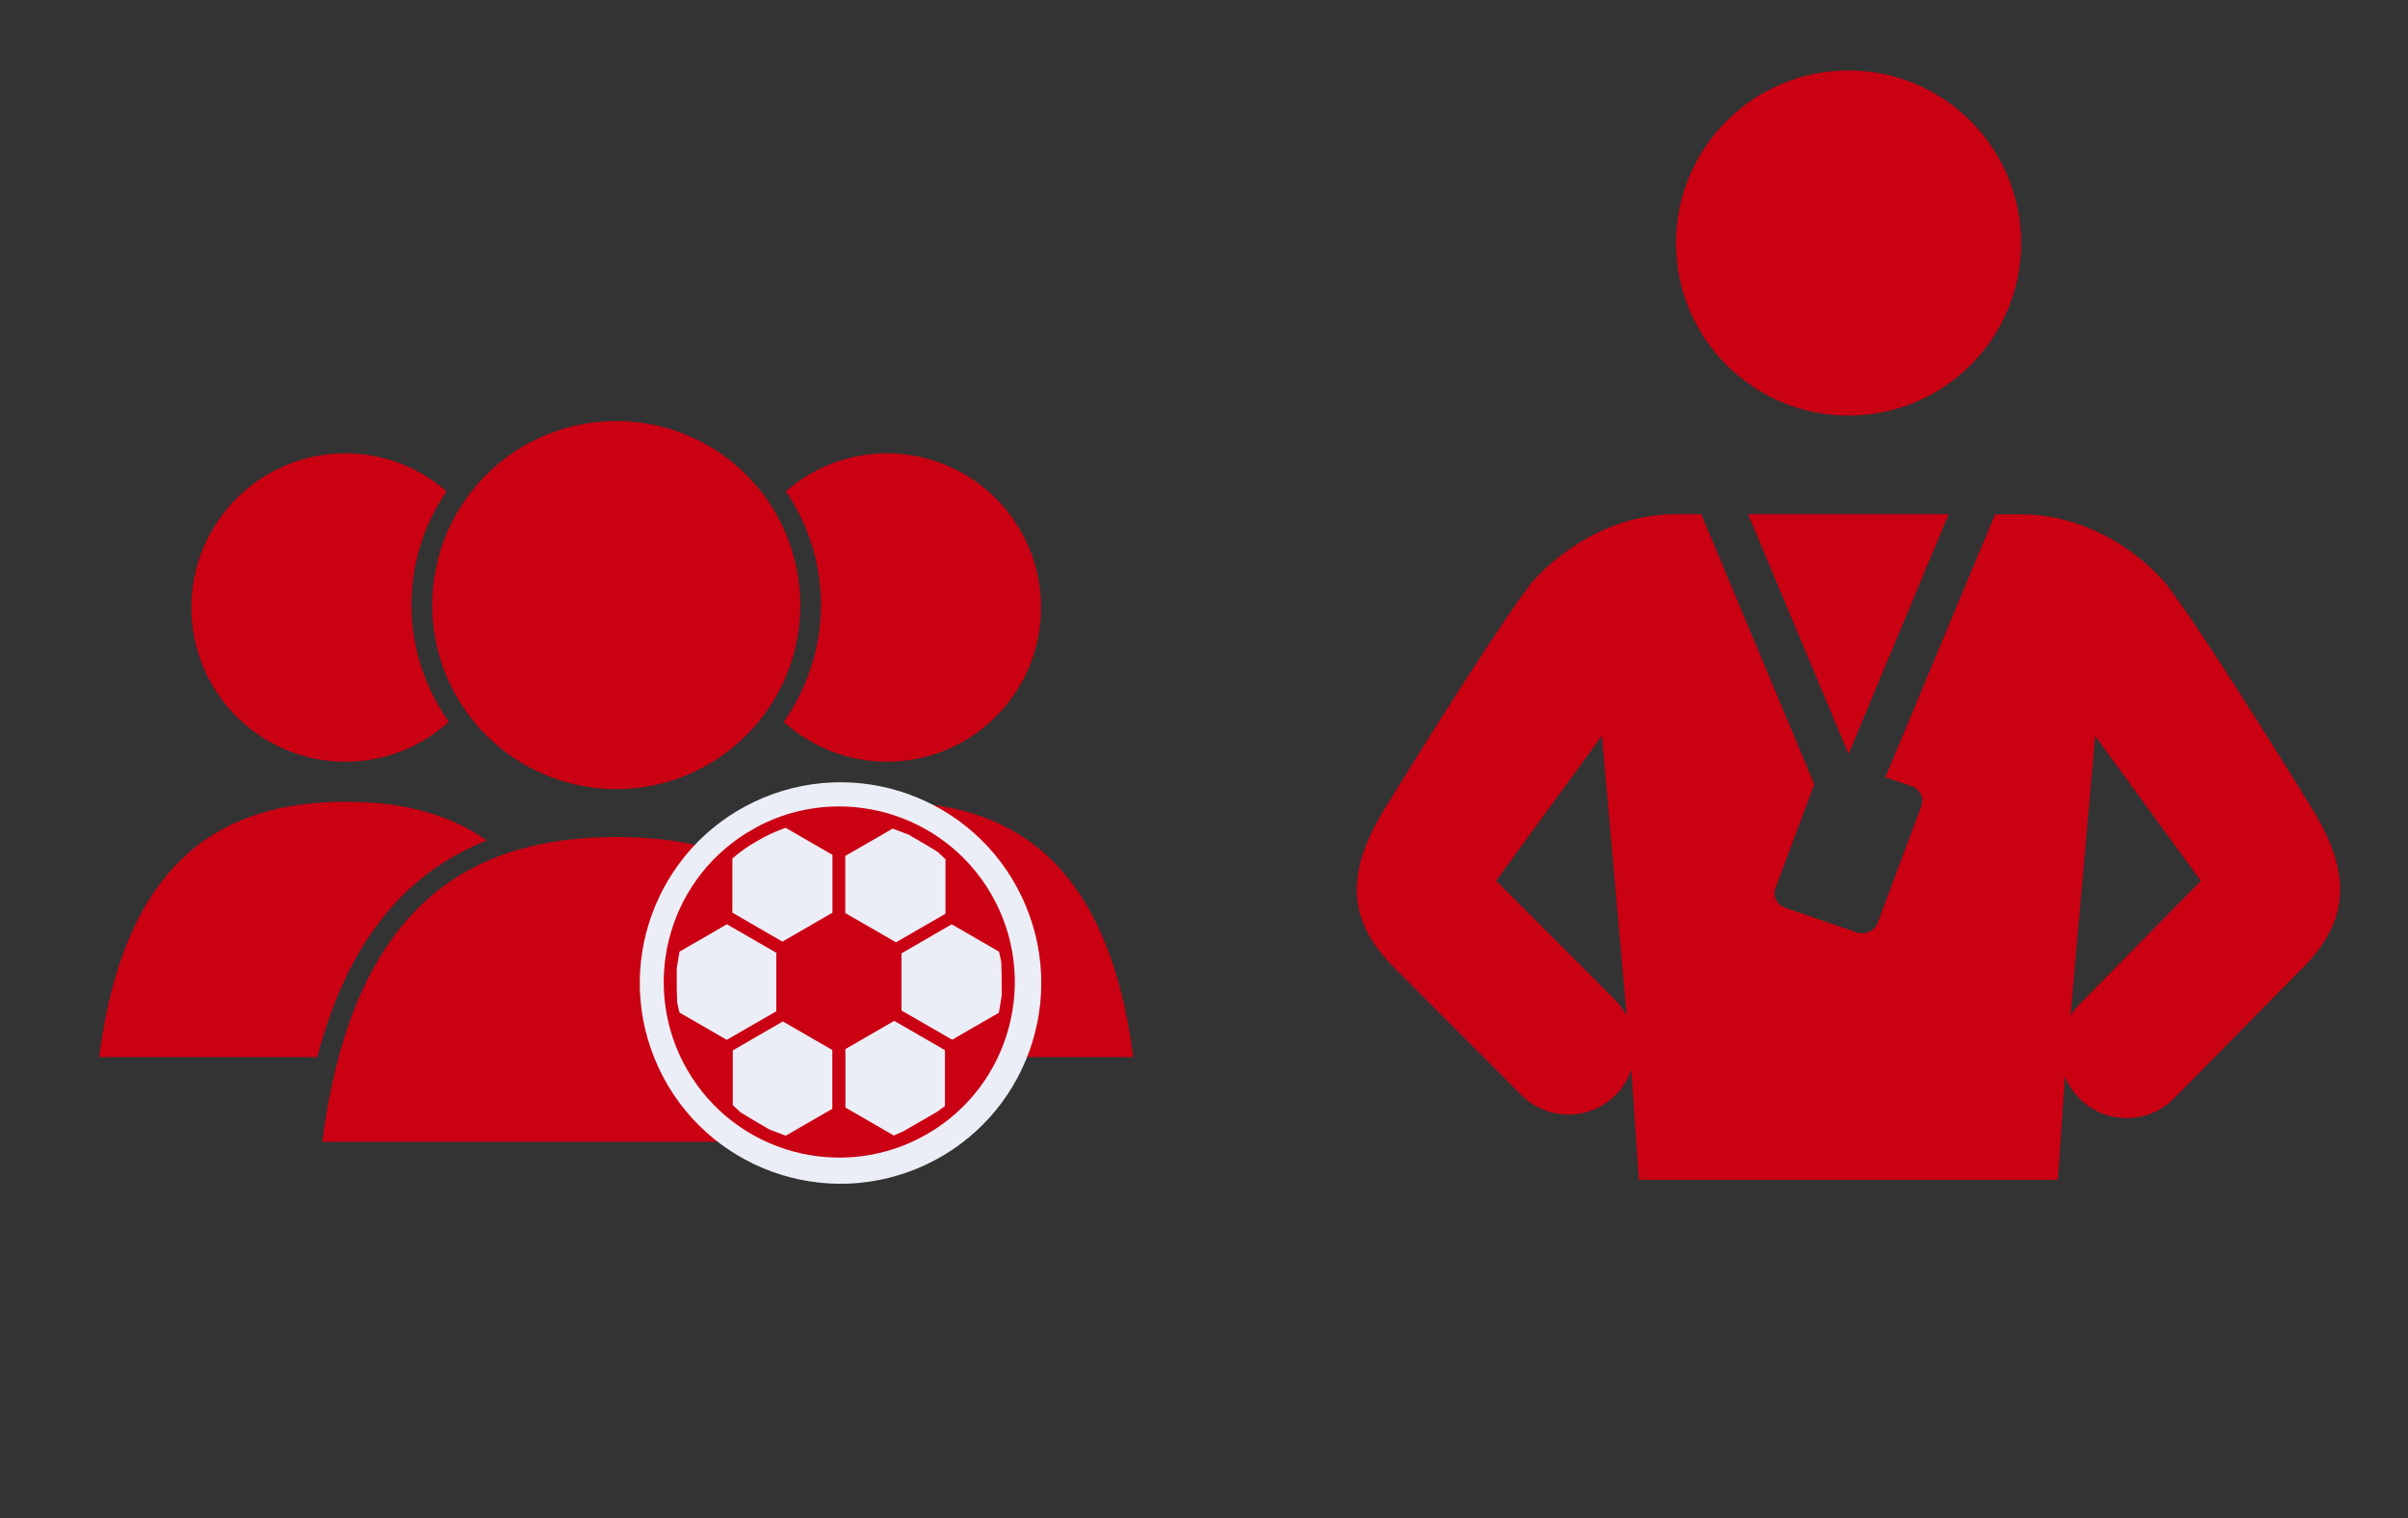
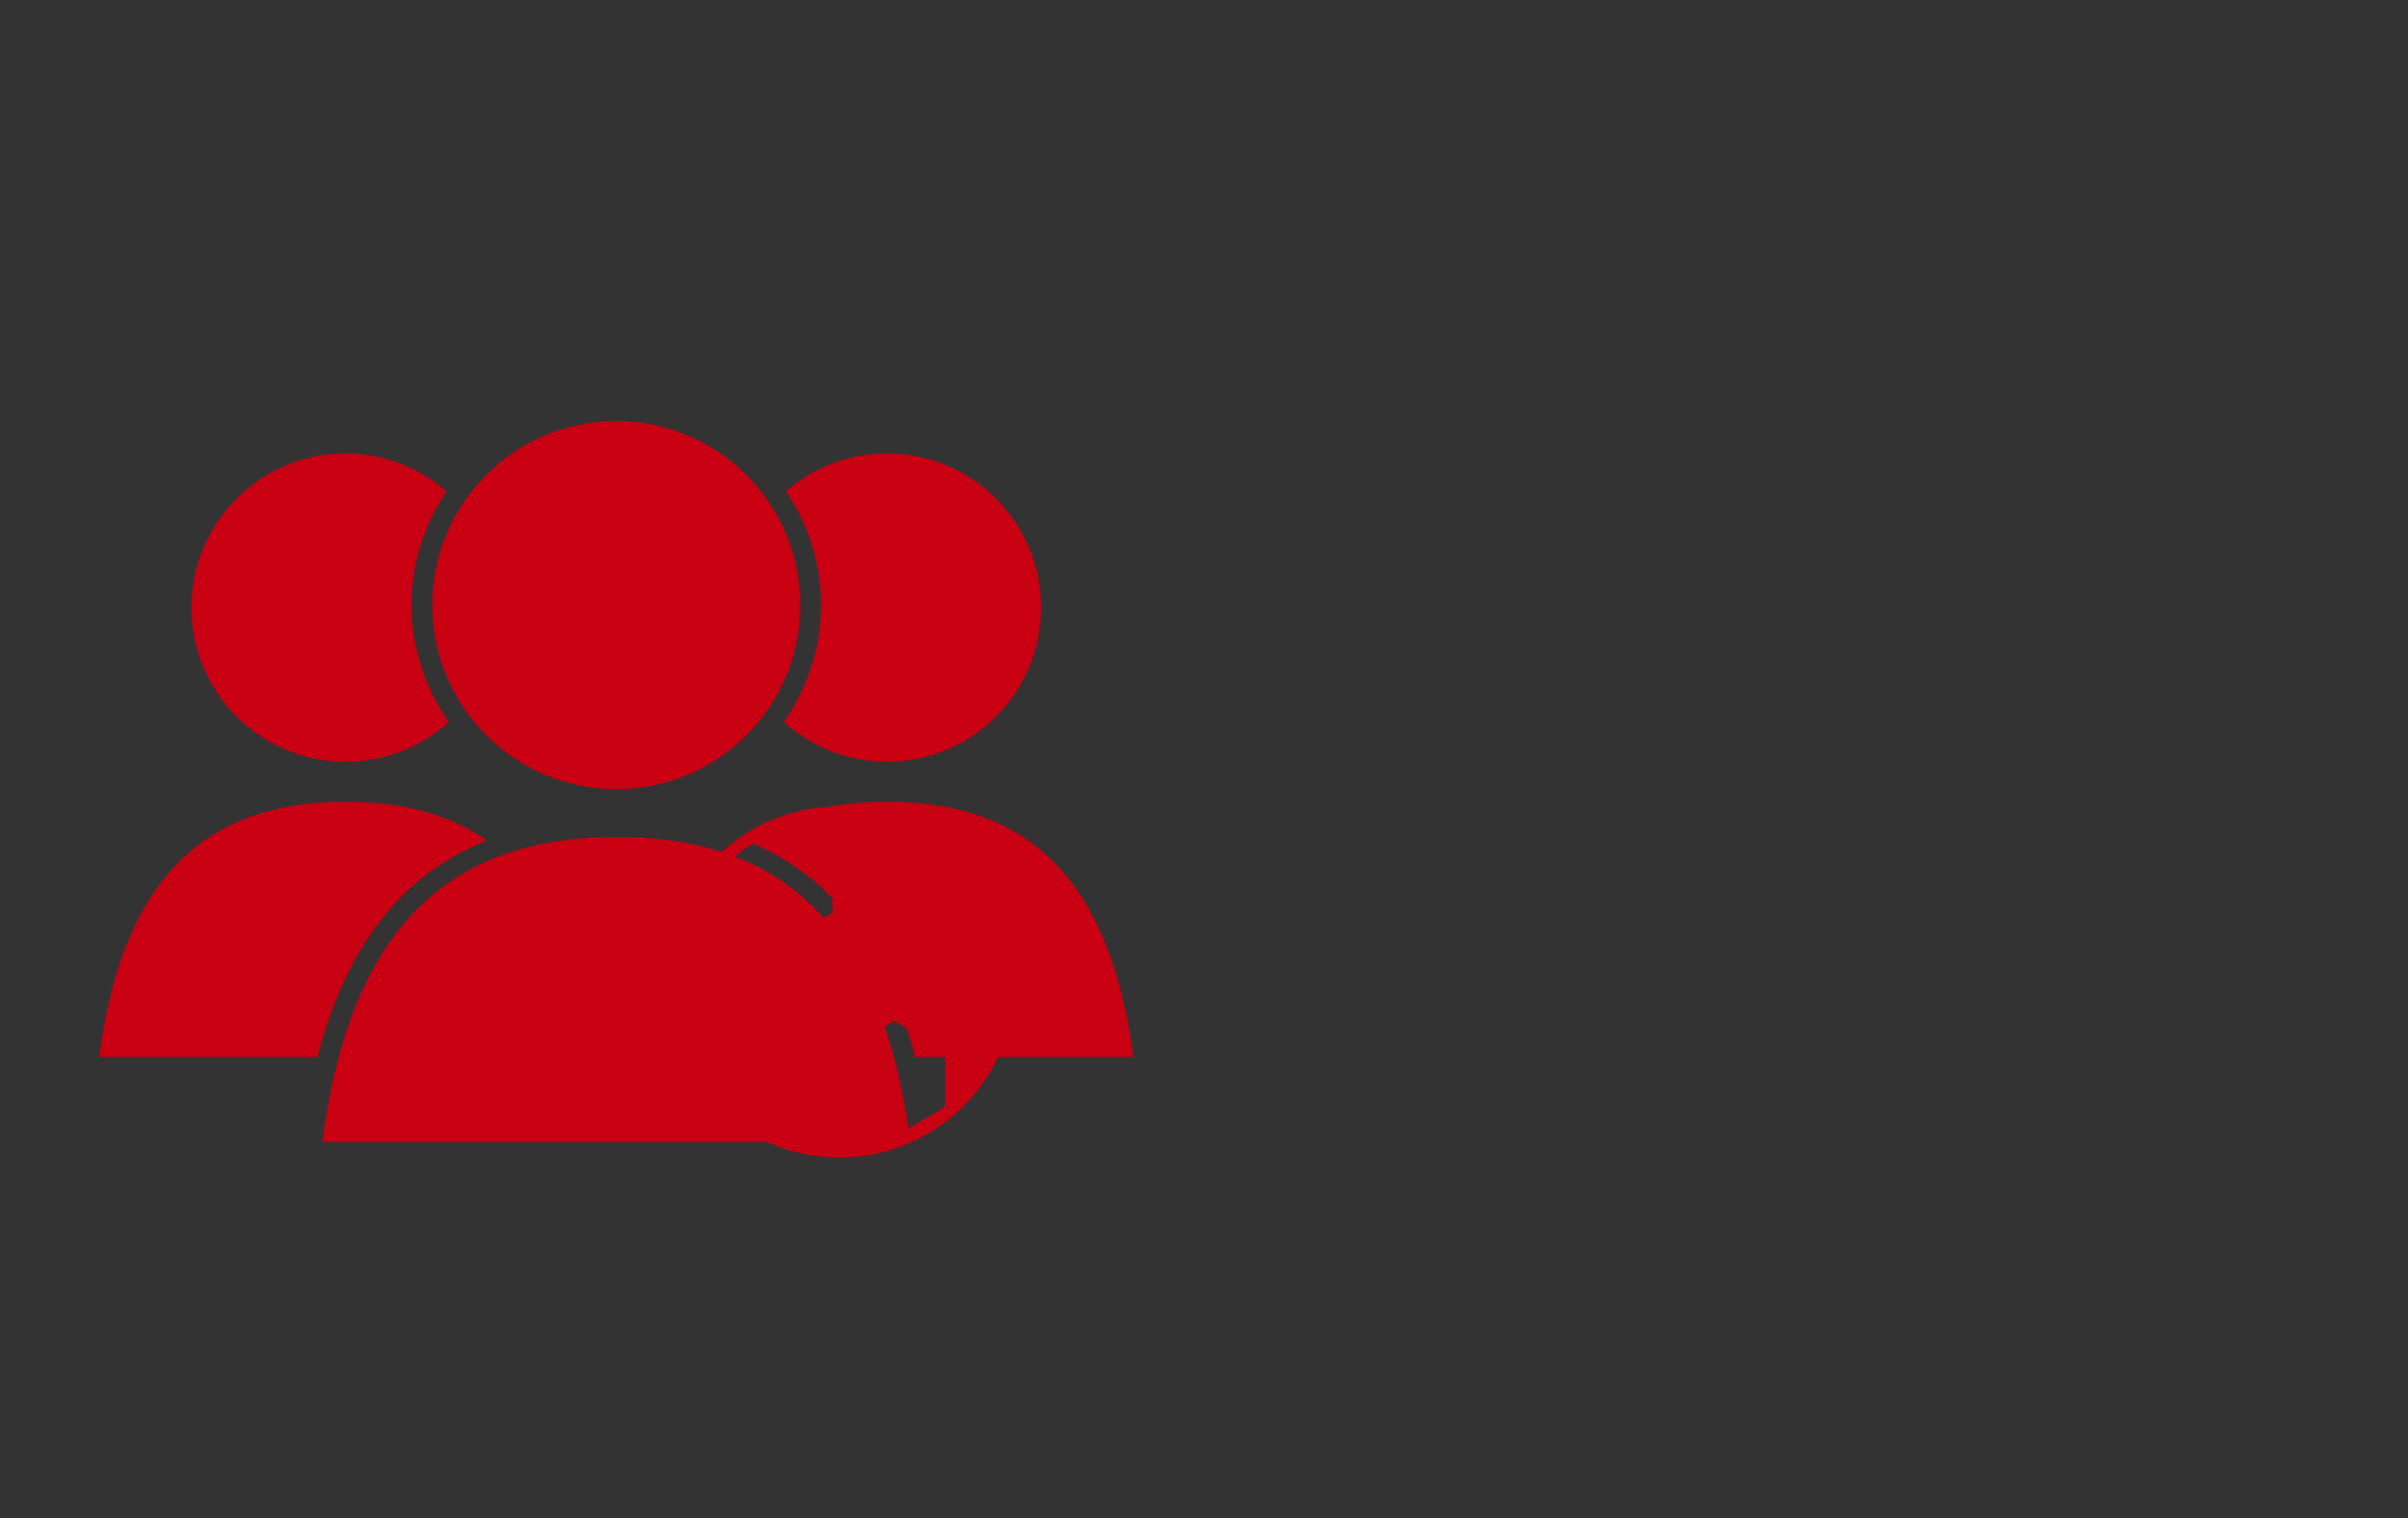
<svg xmlns="http://www.w3.org/2000/svg" id="Layer_1" data-name="Layer 1" viewBox="0 0 180.44 113.78">
  <rect x="0" y="0" width="180.44" height="113.78" fill="#333333" stroke="none" />
  <defs>
    <style>      .cls-1, .cls-2 {        fill: #ca0013;      }      .cls-3 {        clip-path: url(#clippath-7);      }      .cls-4 {        clip-path: url(#clippath-4);      }      .cls-5 {        fill: none;      }      .cls-6 {        clip-path: url(#clippath-1);      }      .cls-7 {        fill: #ebeef6;      }      .cls-2 {        fill-rule: evenodd;      }      .cls-8 {        clip-path: url(#clippath-5);      }      .cls-9 {        clip-path: url(#clippath-3);      }      .cls-10 {        clip-path: url(#clippath-2);      }    </style>
    <clipPath id="clippath-1">
      <rect class="cls-5" x="7.4" y="31.54" width="78" height="54" />
    </clipPath>
    <clipPath id="clippath-2">
-       <rect class="cls-5" x="-720" y="-528.59" width="1440" height="810" />
-     </clipPath>
+       </clipPath>
    <clipPath id="clippath-3">
      <rect class="cls-5" x="47.94" y="58.62" width="30.08" height="30.08" />
    </clipPath>
    <clipPath id="clippath-4">
      <circle class="cls-5" cx="62.98" cy="73.66" r="15.04" transform="translate(-23.39 29.71) rotate(-22.5)" />
    </clipPath>
    <clipPath id="clippath-5">
      <rect class="cls-5" x="47.94" y="58.62" width="30" height="30" />
    </clipPath>
    <clipPath id="clippath-7">
-       <rect class="cls-5" x="100.55" y="5.28" width="75.75" height="83.25" />
-     </clipPath>
+       </clipPath>
  </defs>
-   <rect class="cls-5" x="-720" y="-528.59" width="1440" height="810" />
  <rect class="cls-5" x="-720" y="-528.59" width="1440" height="810" />
  <rect class="cls-5" x="-720" y="-528.59" width="1440" height="810" />
  <rect class="cls-5" x="-720" y="-528.59" width="1440" height="810" />
  <rect class="cls-5" x="-720" y="-528.59" width="1440" height="810" />
  <rect class="cls-5" x="-720" y="-528.59" width="1440" height="810" />
  <rect class="cls-5" x="-720" y="-528.59" width="1440" height="810" />
  <rect class="cls-5" x="-720" y="-528.59" width="1440" height="810" />
  <g class="cls-6">
    <path class="cls-1" d="M68.57,79.21h16.35c-1.95-15.05-9.47-19.13-18.46-19.13-3.92,0-7.57.77-10.59,2.9,6.32,2.5,10.53,7.88,12.7,16.22" />
    <path class="cls-1" d="M66.46,33.97c-2.9,0-5.55,1.08-7.57,2.85,1.66,2.43,2.63,5.37,2.63,8.53s-1.04,6.27-2.79,8.74c2.05,1.85,4.75,2.99,7.73,2.99,6.38,0,11.55-5.17,11.55-11.56s-5.18-11.55-11.55-11.55" />
    <path class="cls-1" d="M23.78,79.21H7.43c1.95-15.05,9.47-19.13,18.46-19.13,3.92,0,7.57.77,10.59,2.9-6.32,2.5-10.52,7.88-12.7,16.22" />
    <path class="cls-1" d="M25.89,33.97c2.9,0,5.54,1.08,7.57,2.85-1.66,2.43-2.63,5.37-2.63,8.53s1.04,6.27,2.8,8.74c-2.05,1.85-4.76,2.99-7.73,2.99-6.38,0-11.56-5.17-11.56-11.56s5.18-11.55,11.56-11.55" />
    <path class="cls-1" d="M68.21,85.56c-2.32-17.97-11.3-22.84-22.03-22.84s-19.71,4.87-22.03,22.84h44.06" />
    <path class="cls-1" d="M59.97,45.34c0,7.61-6.18,13.79-13.79,13.79s-13.79-6.18-13.79-13.79,6.17-13.79,13.79-13.79,13.79,6.18,13.79,13.79" />
  </g>
  <g class="cls-10">
    <g class="cls-9">
      <g class="cls-4">
        <rect class="cls-7" x="47.94" y="58.62" width="30.08" height="30.08" />
      </g>
    </g>
  </g>
  <rect class="cls-5" x="-720" y="-528.59" width="1440" height="810" />
  <g class="cls-8">
    <path class="cls-2" d="M58.63,70.56l-3.75-2.17v-4.06c.43-.37.89-.72,1.38-1.03l.84-.49.19-.1c.52-.27,1.05-.49,1.58-.68h0s3.51,2.03,3.51,2.03v4.33l-3.75,2.17ZM70.85,68.47l-3.71,2.14-3.8-2.19v-4.28l3.55-2.05,1.17.44,1.29.75.92.56.58.54v4.1ZM67.05,76.48h0s0,0,0,0h0ZM71.31,69.26l3.55,2.05.17.77.03,1.2v1.35l-.21,1.26-3.5,2.02-3.8-2.19v-4.28l3.75-2.17ZM58.17,71.4v4.38l-3.71,2.14-3.55-2.05-.17-.77-.03-1.07v-1.49l.21-1.23,3.55-2.05,3.71,2.14ZM62.38,83.08l-3.5,2.02-1.2-.45-1.17-.68-1.02-.62-.58-.54v-4.1l3.75-2.17,3.71,2.14v4.38ZM67.01,76.5l3.8,2.19v4.19l-.62.45-2.51,1.45-.7.31-3.63-2.1v-4.38l3.67-2.12ZM56.69,61.99l-.75.43c-6,3.73-8,11.58-4.44,17.75,3.63,6.29,11.68,8.44,17.97,4.81,6.29-3.63,8.44-11.68,4.81-17.97-3.56-6.16-11.36-8.36-17.59-5.03h0Z" />
  </g>
  <g class="cls-3">
    <path class="cls-1" d="M157,55.15l7.92,10.86-9.08,9.23c-.27.27-.5.56-.69.87l1.85-20.96ZM120.04,55.15l1.85,20.95c-.22-.4-.48-.79-.82-1.13l-8.96-8.97,7.92-10.86ZM130.99,38.53l7.53,17.97,7.5-17.97h-15.04ZM125.59,38.53c-6,0-10.11,4.2-10.97,5.33-3.28,4.35-11.1,17.13-11.1,17.13-2.6,4.47-2.63,7.94.98,11.55l9.5,9.51c1.95,1.96,5.12,1.96,7.07,0,.56-.56.93-1.21,1.17-1.9l.57,8.25h31.4l.52-7.73c.25.6.61,1.15,1.1,1.65,1.95,1.95,5.12,1.95,7.07,0l9.62-9.77c3.61-3.61,3.59-7.09.98-11.55,0,0-7.81-12.78-11.1-17.13-.86-1.13-4.96-5.33-10.97-5.33h-1.93l-8.22,19.7,1.96.67c.63.21.96.87.74,1.48l-3.28,8.77c-.23.61-.92.92-1.56.71l-5.36-1.84c-.63-.21-.97-.87-.74-1.48l2.91-7.78-8.47-20.24h-1.9ZM138.52,5.28c-7.14,0-12.93,5.79-12.93,12.93s5.79,12.93,12.93,12.93,12.93-5.79,12.93-12.93-5.79-12.93-12.93-12.93Z" />
  </g>
</svg>